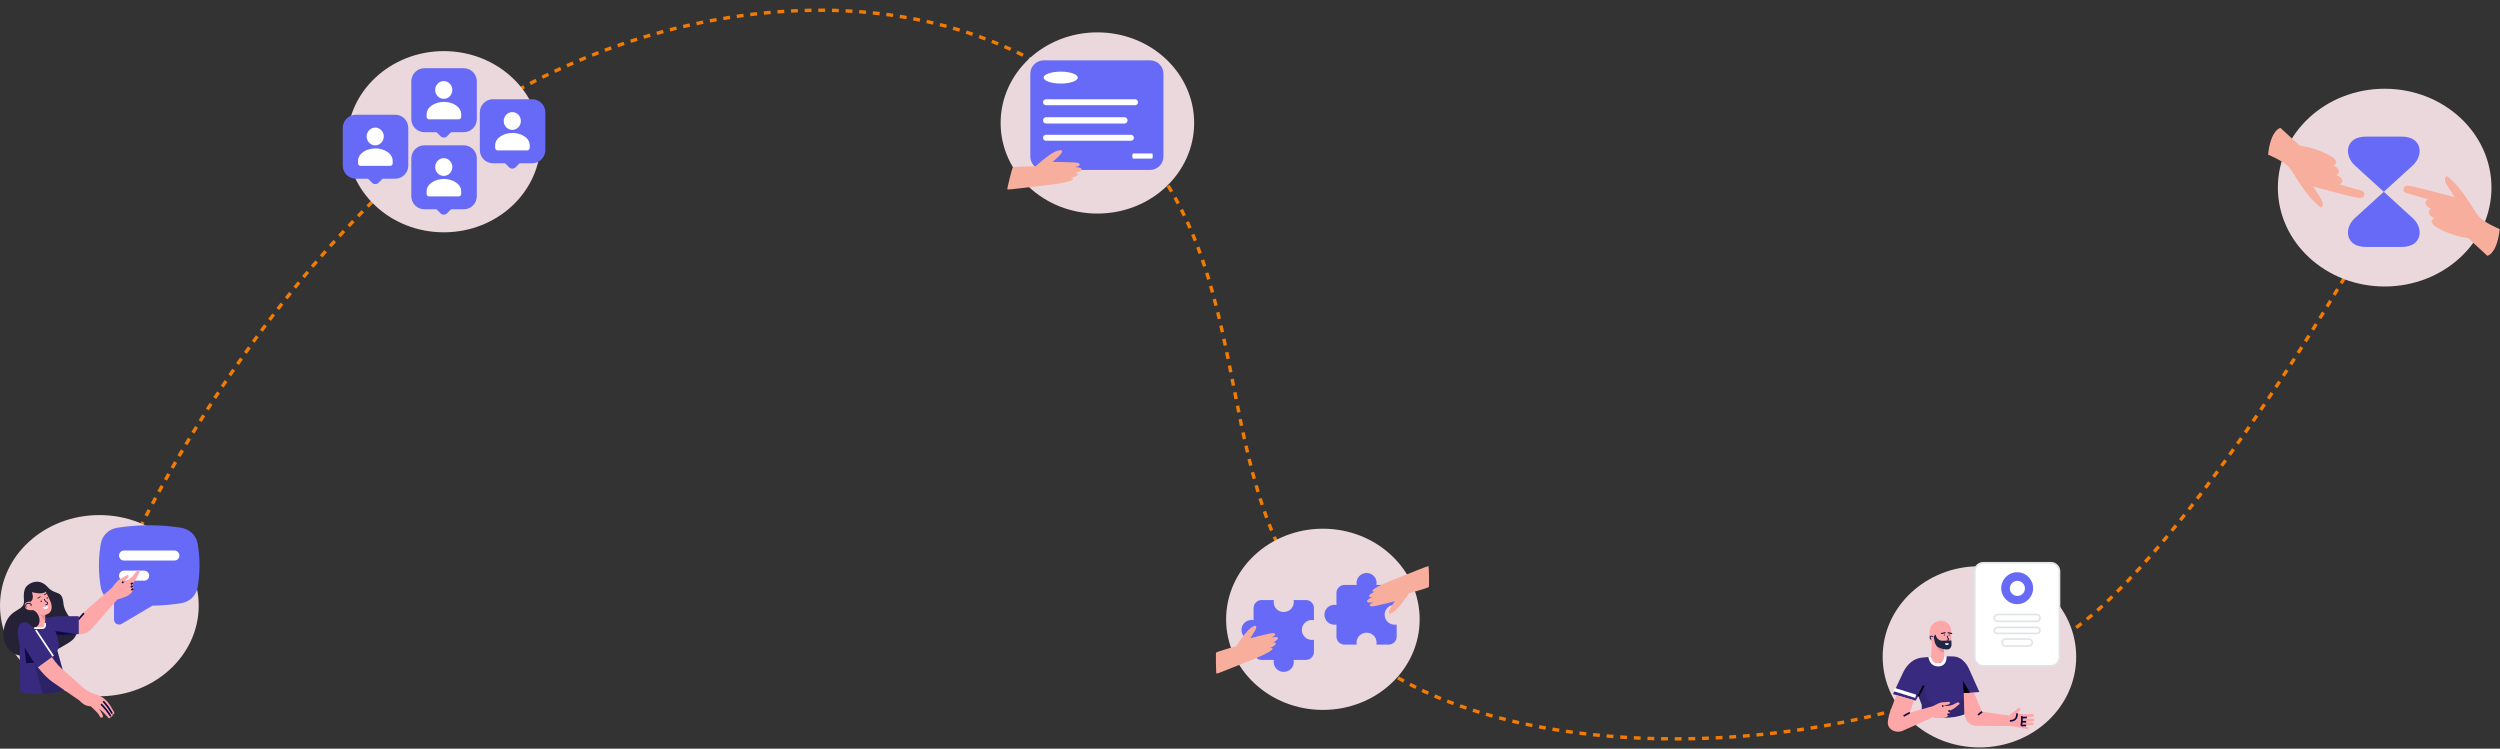
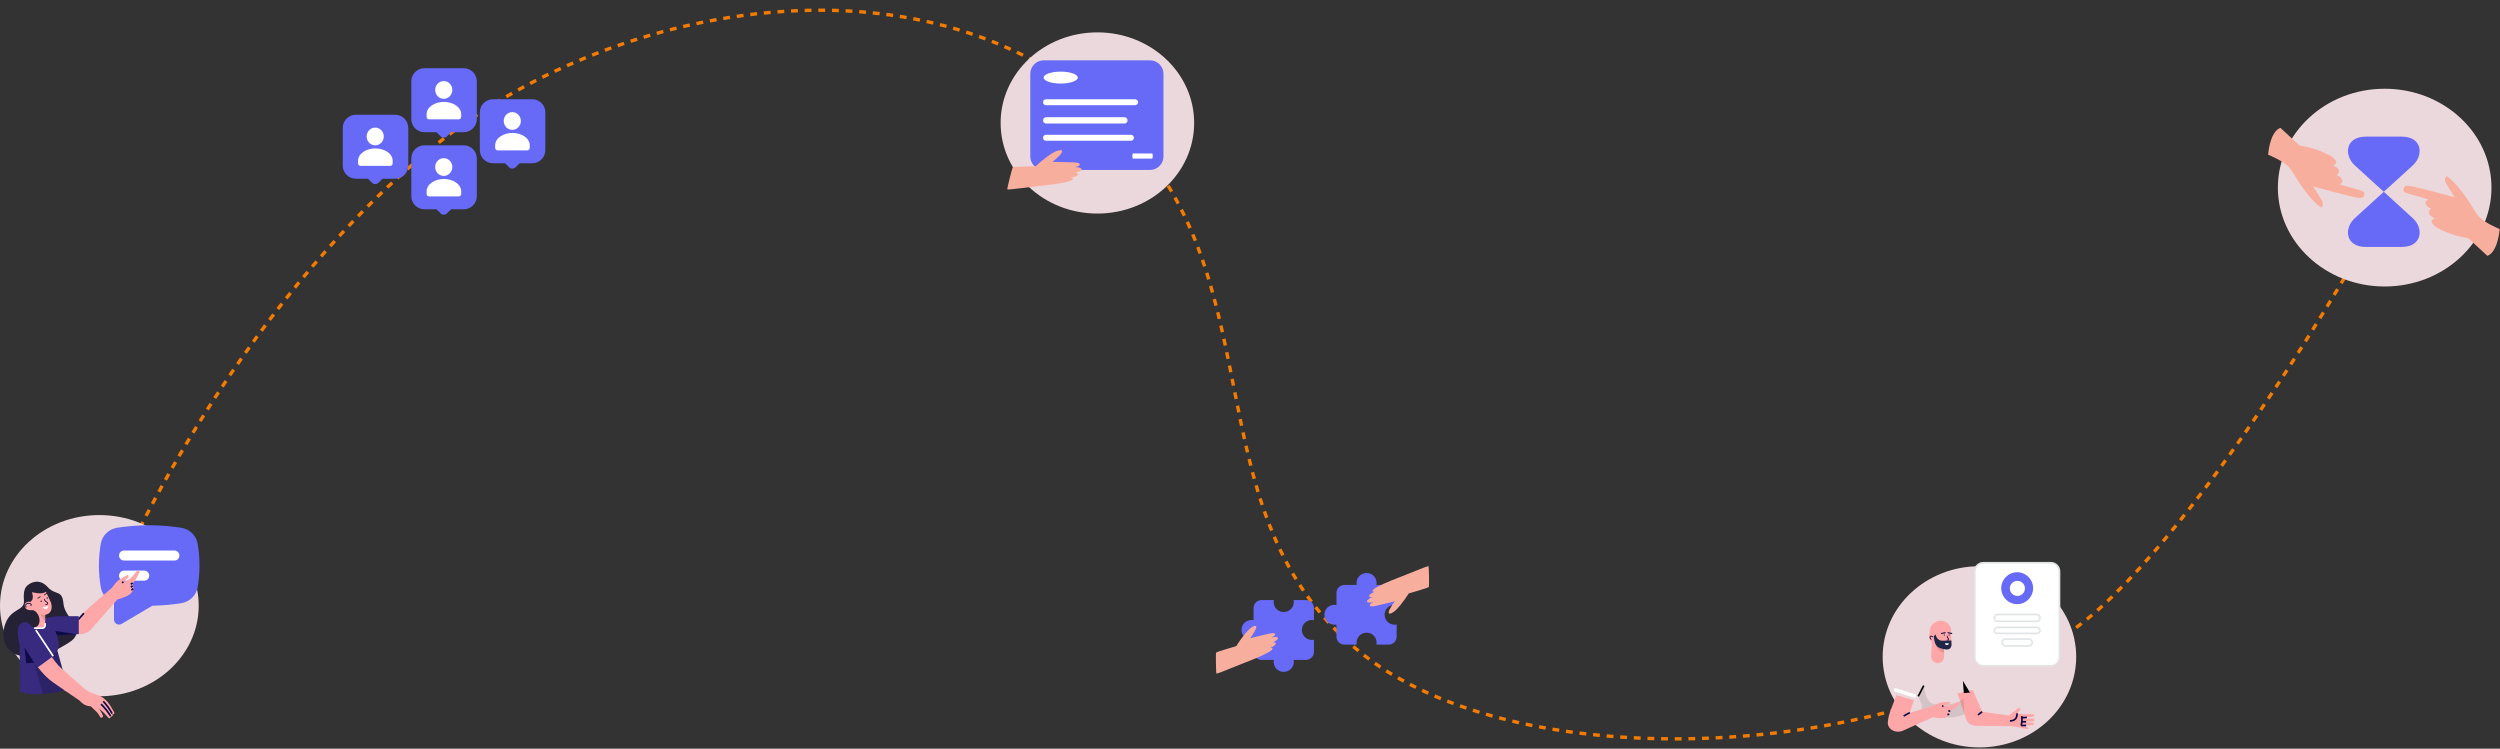
<svg xmlns="http://www.w3.org/2000/svg" width="1466" height="439" viewBox="0 0 1466 439" fill="none">
  <rect x="0" y="0" width="1466" height="439" fill="#333333" stroke="none" />
  <path d="M68.277 338.537C68.277 338.537 133.701 183.731 255.032 85.408C357.295 2.538 538.71 -32.621 648.519 65.25C752.062 157.538 695.343 295.284 794.671 380.038C891.841 462.952 1135.11 444.456 1232.05 356.037C1312.36 282.783 1409.15 103.037 1409.15 103.037" stroke="#F37B01" stroke-width="2" stroke-dasharray="4 4" />
  <ellipse cx="58.259" cy="355.163" rx="58.259" ry="53.126" fill="#EBD8DC" />
  <ellipse cx="1398.37" cy="110.019" rx="62.629" ry="57.982" fill="#EBD8DC" />
-   <ellipse cx="260.256" cy="83.101" rx="56.744" ry="53.126" fill="#EBD8DC" />
  <ellipse cx="643.51" cy="72.106" rx="56.744" ry="53.126" fill="#EBD8DC" />
-   <ellipse cx="775.744" cy="363.163" rx="56.744" ry="53.126" fill="#EBD8DC" />
  <ellipse cx="1160.74" cy="385.163" rx="56.744" ry="53.126" fill="#EBD8DC" />
  <path fill-rule="evenodd" clip-rule="evenodd" d="M1162.33 417.357L1178.21 419.592C1178.93 418.723 1179.8 417.997 1180.81 417.396L1183.55 415.2C1183.88 414.932 1184.37 414.971 1184.65 415.287C1184.94 415.603 1184.93 416.093 1184.63 416.401L1182.79 418.281L1183.62 418.439C1185.61 418.81 1187.64 418.945 1189.66 418.818L1191.97 418.676C1192.38 418.652 1192.74 418.953 1192.79 419.371C1192.84 419.782 1192.55 420.145 1192.13 420.201L1188.37 420.667C1187.66 420.754 1186.96 420.809 1186.25 420.833L1185.89 420.84C1186.69 421.22 1187.57 421.417 1188.45 421.401L1192.16 421.346C1192.61 421.338 1192.98 421.694 1193 422.144C1193.03 422.594 1192.68 422.973 1192.24 422.997L1187.28 423.266L1185.95 423.352C1186.92 423.589 1187.92 423.7 1188.92 423.692L1191.83 423.668C1192.26 423.668 1192.62 424 1192.65 424.435C1192.67 424.83 1192.38 425.177 1191.99 425.225L1191.92 425.232L1188.17 425.359C1187.99 425.367 1187.81 425.367 1187.62 425.375L1185.51 425.406L1186.32 425.691C1187.04 425.943 1187.78 426.157 1188.53 426.323L1189.17 426.465C1189.42 426.52 1189.59 426.773 1189.54 427.033L1189.53 427.057C1189.45 427.334 1189.19 427.515 1188.9 427.492L1188.25 427.428C1187.48 427.349 1186.72 427.223 1185.98 427.033L1183.93 426.52L1178.69 425.762L1159.15 425.651C1157.81 425.667 1156.49 425.319 1155.32 424.648C1154.18 423.984 1153.32 422.926 1152.91 421.678L1147.89 406.543L1156.81 404.6L1162.33 417.357Z" fill="#FEA7A8" />
  <path d="M1162.33 417.355L1159.88 419.22" stroke="#0F0B47" />
  <path d="M1182.8 418.281C1182.87 421.236 1181.48 422.721 1178.61 422.721" stroke="#0F0B47" />
  <path d="M1185.53 419.932C1185.79 421.82 1185.68 423.644 1185.2 425.422" stroke="#0F0B47" />
  <path d="M1185.66 420.818C1186.99 420.834 1187.96 420.786 1188.56 420.668" stroke="#0F0B47" />
  <path d="M1185.66 423.25H1188.14" stroke="#0F0B47" />
  <path d="M1185.2 425.422H1188.13" stroke="#0F0B47" />
-   <path fill-rule="evenodd" clip-rule="evenodd" d="M1134.47 384.913L1127.1 385.608C1124.7 385.838 1122.42 386.778 1120.56 388.326C1118.69 389.89 1117.18 391.841 1116.14 394.045L1110.04 407.031L1123.33 410.902L1124.89 408.082L1126.92 413.303V418.927C1131.29 420.239 1135.68 420.894 1140.08 420.894C1144.48 420.894 1148.41 420.239 1151.87 418.927L1151.56 406.391L1160.71 405.807L1154.59 392.165C1153.73 390.237 1152.46 388.515 1150.88 387.109C1149.33 385.735 1147.34 384.961 1145.27 384.921L1137.86 384.795C1136.73 384.763 1135.6 384.811 1134.47 384.913Z" fill="#372A7F" />
  <path opacity="0.1" fill-rule="evenodd" clip-rule="evenodd" d="M1128.09 402.033C1129.63 411.812 1131.64 413.226 1138.17 413.226C1144.26 413.226 1148.85 412.026 1151.49 409.656L1151.87 418.93C1148.81 420.241 1144.48 420.897 1140.08 420.897C1135.8 420.897 1131.53 420.28 1127.27 419.04L1126.92 418.938V413.313L1124.85 408.321L1128.09 402.033Z" fill="black" />
  <path fill-rule="evenodd" clip-rule="evenodd" d="M1151.57 406.383L1151.04 399.258L1155.2 406.162L1151.57 406.383Z" fill="black" />
  <path d="M1124.85 408.313L1128.09 402.033" stroke="black" />
  <path d="M1110.7 404.346L1123.39 408.311" stroke="white" stroke-width="2" />
-   <path d="M1131.77 385.072C1132.34 388.216 1133.94 389.78 1136.58 389.78C1139.22 389.78 1140.54 388.105 1140.54 384.756" stroke="white" stroke-width="2" />
-   <path fill-rule="evenodd" clip-rule="evenodd" d="M1133.44 414.087L1135.75 412.91C1136.28 412.641 1136.82 412.404 1137.38 412.199C1137.93 411.994 1138.51 411.867 1139.1 411.828L1142.89 411.551C1143.18 411.527 1143.43 411.749 1143.45 412.033C1143.46 412.088 1143.45 412.144 1143.44 412.199C1143.33 412.633 1142.99 412.973 1142.55 413.092L1139.61 413.874L1141.04 413.953C1142.73 414.039 1144.41 413.668 1145.9 412.878L1147.5 412.033C1147.92 411.812 1148.44 411.836 1148.84 412.088C1149.1 412.254 1149.18 412.602 1149.01 412.87C1148.97 412.918 1148.93 412.965 1148.89 412.997L1146.88 414.648C1145.89 415.469 1144.79 416.156 1143.62 416.686C1143.26 417.981 1142.98 418.85 1142.77 419.285C1142.44 419.948 1141.48 420.73 1139.61 421.054C1138.36 421.267 1136.3 421.117 1133.44 420.604L1115.85 428.479C1113.87 429.364 1111.58 429.261 1109.69 428.195L1109.53 428.1C1107.8 427.128 1106.82 425.217 1107.03 423.242C1107.26 421.086 1107.76 418.961 1108.53 416.931L1112.04 407.602L1122.37 410.643L1119.91 417.886L1133.44 414.087Z" fill="#FEA7A8" />
+   <path fill-rule="evenodd" clip-rule="evenodd" d="M1133.44 414.087L1135.75 412.91C1136.28 412.641 1136.82 412.404 1137.38 412.199C1137.93 411.994 1138.51 411.867 1139.1 411.828L1142.89 411.551C1143.18 411.527 1143.43 411.749 1143.45 412.033C1143.46 412.088 1143.45 412.144 1143.44 412.199C1143.33 412.633 1142.99 412.973 1142.55 413.092L1139.61 413.874L1141.04 413.953C1142.73 414.039 1144.41 413.668 1145.9 412.878L1147.5 412.033C1147.92 411.812 1148.44 411.836 1148.84 412.088C1149.1 412.254 1149.18 412.602 1149.01 412.87C1148.97 412.918 1148.93 412.965 1148.89 412.997C1145.89 415.469 1144.79 416.156 1143.62 416.686C1143.26 417.981 1142.98 418.85 1142.77 419.285C1142.44 419.948 1141.48 420.73 1139.61 421.054C1138.36 421.267 1136.3 421.117 1133.44 420.604L1115.85 428.479C1113.87 429.364 1111.58 429.261 1109.69 428.195L1109.53 428.1C1107.8 427.128 1106.82 425.217 1107.03 423.242C1107.26 421.086 1107.76 418.961 1108.53 416.931L1112.04 407.602L1122.37 410.643L1119.91 417.886L1133.44 414.087Z" fill="#FEA7A8" />
  <path d="M1116.28 419.867L1119.91 417.885" stroke="#0F0B47" />
  <path d="M1143.63 416.811L1142.51 417.063" stroke="#0F0B47" />
  <path d="M1143.07 418.787L1141.96 419.064" stroke="#0F0B47" />
  <path d="M1139.61 413.873L1138.87 414.189" stroke="#0F0B47" />
  <path fill-rule="evenodd" clip-rule="evenodd" d="M1131.57 373.065C1131.12 368.957 1132.27 366.2 1135.02 364.794C1139.14 362.685 1143.54 364.984 1144.13 369.257C1144.51 372.109 1142.65 373.973 1138.53 374.858L1131.57 373.065Z" fill="#FEA7A8" />
  <path fill-rule="evenodd" clip-rule="evenodd" d="M1144.04 369.732L1144.36 378.034C1144.4 379.077 1143.74 380.009 1142.74 380.317L1142.17 380.491C1141.45 380.712 1140.67 380.688 1139.96 380.42L1140.07 384.922C1140.11 387.047 1138.43 388.817 1136.31 388.864C1136.27 388.864 1136.24 388.864 1136.21 388.864C1134.13 388.864 1132.44 387.174 1132.44 385.088C1132.44 385.033 1132.44 384.978 1132.44 384.922L1132.82 376.375C1131.51 375.159 1130.95 374.077 1131.12 373.137C1131.39 371.723 1133.12 371.991 1133.91 373.137L1137.86 369.037C1138.84 368.026 1140.18 367.457 1141.59 367.457H1141.66C1142.95 367.457 1143.99 368.46 1144.04 369.732Z" fill="#FEA7A8" />
  <path d="M1140.17 372.717C1140.36 372.717 1140.52 372.561 1140.52 372.369C1140.52 372.177 1140.36 372.021 1140.17 372.021C1139.98 372.021 1139.82 372.177 1139.82 372.369C1139.82 372.561 1139.98 372.717 1140.17 372.717Z" fill="#0F0B47" />
  <path fill-rule="evenodd" clip-rule="evenodd" d="M1140.55 370.724L1138.44 371.135C1138.27 371.166 1138.15 371.34 1138.19 371.514C1138.19 371.514 1138.19 371.514 1138.19 371.522C1138.23 371.704 1138.4 371.814 1138.57 371.783L1140.68 371.372C1140.86 371.34 1140.98 371.166 1140.94 370.993C1140.94 370.993 1140.94 370.993 1140.94 370.985C1140.9 370.803 1140.73 370.693 1140.55 370.724Z" fill="#0F0B47" />
  <path d="M1142.98 372.717C1143.17 372.717 1143.32 372.561 1143.32 372.369C1143.32 372.177 1143.17 372.021 1142.98 372.021C1142.78 372.021 1142.63 372.177 1142.63 372.369C1142.63 372.561 1142.78 372.717 1142.98 372.717Z" fill="#0F0B47" />
  <path fill-rule="evenodd" clip-rule="evenodd" d="M1142.43 370.724L1144.54 371.135C1144.72 371.166 1144.84 371.34 1144.8 371.514C1144.8 371.514 1144.8 371.514 1144.8 371.522C1144.76 371.704 1144.58 371.814 1144.41 371.783L1142.3 371.372C1142.13 371.34 1142.01 371.166 1142.05 370.993C1142.05 370.993 1142.05 370.993 1142.05 370.985C1142.08 370.803 1142.25 370.693 1142.43 370.724Z" fill="#0F0B47" />
  <path fill-rule="evenodd" clip-rule="evenodd" d="M1134.96 376.738L1141.58 377.275C1142.17 378.468 1142.57 379.479 1142.79 380.301L1142.75 380.317L1142.17 380.49C1141.49 380.696 1140.76 380.688 1140.09 380.467L1139.97 380.419L1140.02 382.797C1137.1 381.944 1135.42 379.977 1134.97 376.896L1134.96 376.738Z" fill="#E19495" />
  <path fill-rule="evenodd" clip-rule="evenodd" d="M1134.97 372.047L1135.4 373.2C1135.97 374.756 1137.47 375.767 1139.13 375.72L1144.27 375.562L1144.36 378.034C1144.4 379.077 1143.74 380.365 1142.74 380.665L1142.65 380.689C1141.66 380.997 1140.78 380.87 1139.58 380.554L1139.4 380.523V380.546L1137.7 380.057C1136.82 379.804 1136.05 379.275 1135.5 378.548C1134.94 377.813 1134.57 376.96 1134.41 376.052L1133.91 373.137L1134.97 372.047Z" fill="#202746" />
  <path d="M1133.39 373.611C1132.89 372.987 1132.43 372.829 1132.01 373.137C1131.59 373.445 1131.73 374.077 1132.45 375.041" stroke="#0F0B47" stroke-width="0.5" />
  <path fill-rule="evenodd" clip-rule="evenodd" d="M1140.54 377.219H1142.79C1142.72 377.922 1142.34 378.269 1141.66 378.269C1140.99 378.277 1140.61 377.922 1140.54 377.219Z" fill="white" />
  <path d="M1141.78 372.834L1142.03 373.679C1142.11 373.956 1142.27 374.208 1142.48 374.406L1142.55 374.469C1142.71 374.611 1142.76 374.84 1142.7 375.038C1142.64 375.235 1142.45 375.37 1142.25 375.37H1141.6" stroke="#0F0B47" stroke-width="0.5" />
  <path d="M1202.62 330.004H1163.06C1160.26 330.004 1158 332.267 1158 335.059V385.381C1158 388.173 1160.26 390.436 1163.06 390.436H1202.62C1205.41 390.436 1207.67 388.173 1207.67 385.381V335.059C1207.67 332.267 1205.41 330.004 1202.62 330.004Z" fill="white" stroke="#E1E4E5" stroke-linecap="round" stroke-linejoin="round" />
  <mask id="mask0_2891_77" style="mask-type:alpha" maskUnits="userSpaceOnUse" x="1157" y="329" width="52" height="62">
    <path d="M1158 330H1207.67V390.432H1158V330Z" fill="white" stroke="white" stroke-linecap="round" stroke-linejoin="round" />
  </mask>
  <g mask="url(#mask0_2891_77)">
    <path d="M1194.49 367.914H1171.24C1170.26 367.914 1169.47 368.706 1169.47 369.683C1169.47 370.661 1170.26 371.453 1171.24 371.453H1194.49C1195.47 371.453 1196.26 370.661 1196.26 369.683C1196.26 368.706 1195.47 367.914 1194.49 367.914Z" fill="white" stroke="#E1E4E5" stroke-linecap="round" stroke-linejoin="round" />
    <path d="M1194.24 360.33H1171.49C1170.37 360.33 1169.47 361.235 1169.47 362.352C1169.47 363.469 1170.37 364.374 1171.49 364.374H1194.24C1195.36 364.374 1196.26 363.469 1196.26 362.352C1196.26 361.235 1195.36 360.33 1194.24 360.33Z" fill="white" stroke="#E1E4E5" stroke-linecap="round" stroke-linejoin="round" />
    <path d="M1189.69 374.738H1176.04C1174.92 374.738 1174.02 375.644 1174.02 376.76C1174.02 377.877 1174.92 378.783 1176.04 378.783H1189.69C1190.81 378.783 1191.71 377.877 1191.71 376.76C1191.71 375.644 1190.81 374.738 1189.69 374.738Z" fill="white" stroke="#E1E4E5" stroke-linecap="round" stroke-linejoin="round" />
    <path fill-rule="evenodd" clip-rule="evenodd" d="M1182.87 335.559C1188.03 335.559 1192.22 339.746 1192.22 344.911C1192.22 350.076 1188.03 354.263 1182.87 354.263C1177.7 354.263 1173.52 350.076 1173.52 344.911C1173.52 339.746 1177.7 335.559 1182.87 335.559ZM1182.99 340.614C1180.55 340.614 1178.57 342.594 1178.57 345.037C1178.57 347.48 1180.55 349.461 1182.99 349.461C1185.44 349.461 1187.42 347.48 1187.42 345.037C1187.42 342.594 1185.44 340.614 1182.99 340.614Z" fill="#666AF6" />
  </g>
  <path fill-rule="evenodd" clip-rule="evenodd" d="M818.998 347.669V354.787H819C817.96 354.578 816.883 354.648 815.879 354.988C814.96 355.299 814.135 355.833 813.478 356.542C812.821 357.25 812.353 358.11 812.118 359.044C811.895 359.906 811.874 360.808 812.057 361.679C812.24 362.551 812.621 363.37 813.171 364.073C813.721 364.777 814.427 365.346 815.233 365.738C816.039 366.13 816.925 366.335 817.823 366.335C818.218 366.335 818.612 366.296 819 366.218V373.336C819 373.948 818.878 374.555 818.642 375.121C818.405 375.687 818.059 376.202 817.621 376.635C817.184 377.068 816.666 377.412 816.095 377.646C815.524 377.881 814.912 378.002 814.294 378.001H807.115V378.004C807.325 376.973 807.255 375.905 806.912 374.909C806.598 373.999 806.059 373.181 805.344 372.529C804.63 371.878 803.762 371.414 802.82 371.181C801.951 370.96 801.041 370.94 800.162 371.121C799.283 371.302 798.457 371.679 797.748 372.225C797.038 372.771 796.464 373.47 796.068 374.269C795.673 375.068 795.467 375.947 795.466 376.837C795.466 377.229 795.506 377.619 795.584 378.004L788.407 378.001C785.808 378.002 783.701 375.914 783.7 373.338V366.22C783.313 366.298 782.919 366.337 782.523 366.338C781.625 366.337 780.74 366.132 779.933 365.74C779.127 365.348 778.422 364.779 777.872 364.075C777.321 363.372 776.94 362.553 776.758 361.681C776.575 360.81 776.596 359.908 776.818 359.046C777.054 358.112 777.521 357.252 778.178 356.544C778.835 355.835 779.661 355.301 780.579 354.99C781.583 354.65 782.66 354.581 783.7 354.789H783.698V347.671C783.698 347.059 783.82 346.452 784.056 345.886C784.293 345.32 784.64 344.805 785.077 344.372C785.514 343.939 786.032 343.595 786.604 343.36C787.175 343.126 787.787 343.005 788.405 343.005H795.584C795.506 342.621 795.466 342.23 795.466 341.838C795.466 340.948 795.673 340.07 796.068 339.271C796.463 338.471 797.038 337.772 797.747 337.226C798.457 336.681 799.283 336.303 800.162 336.122C801.041 335.941 801.951 335.962 802.82 336.182C803.762 336.417 804.629 336.881 805.343 337.532C806.058 338.183 806.597 339.001 806.912 339.911C807.255 340.906 807.325 341.974 807.115 343.005H814.294C815.542 343.005 816.739 343.497 817.622 344.372C818.504 345.247 819 346.434 819 347.671M739.807 351.865H747.009V351.862C746.798 352.897 746.868 353.968 747.212 354.967C747.527 355.88 748.068 356.701 748.785 357.355C749.501 358.008 750.372 358.473 751.316 358.708C752.189 358.929 753.101 358.95 753.983 358.768C754.865 358.586 755.694 358.207 756.405 357.66C757.117 357.112 757.693 356.411 758.09 355.609C758.487 354.807 758.694 353.926 758.695 353.033C758.694 352.64 758.654 352.248 758.576 351.862H765.777C766.398 351.862 767.011 351.983 767.584 352.219C768.157 352.454 768.678 352.799 769.116 353.234C769.554 353.668 769.902 354.184 770.139 354.752C770.377 355.32 770.499 355.929 770.499 356.544V363.684H770.501C769.458 363.475 768.377 363.545 767.37 363.886C766.448 364.198 765.621 364.734 764.962 365.445C764.303 366.155 763.833 367.018 763.597 367.955C763.374 368.82 763.353 369.724 763.536 370.599C763.719 371.473 764.102 372.295 764.654 373C765.206 373.706 765.913 374.278 766.722 374.671C767.531 375.064 768.419 375.269 769.32 375.27C769.717 375.27 770.112 375.23 770.501 375.153L770.499 382.291C770.499 384.875 768.387 386.971 765.78 386.972H758.578C758.656 387.357 758.696 387.75 758.697 388.143C758.696 389.036 758.489 389.917 758.092 390.719C757.695 391.521 757.119 392.222 756.408 392.769C755.696 393.317 754.867 393.696 753.985 393.877C753.103 394.059 752.191 394.039 751.318 393.818C750.374 393.583 749.504 393.118 748.787 392.464C748.07 391.811 747.53 390.99 747.215 390.077C746.871 389.078 746.8 388.006 747.011 386.972V386.974H739.81C739.19 386.974 738.576 386.853 738.003 386.618C737.43 386.383 736.909 386.038 736.471 385.603C736.033 385.169 735.685 384.653 735.448 384.085C735.21 383.517 735.088 382.908 735.088 382.293V375.153C734.7 375.23 734.304 375.27 733.907 375.27C733.007 375.269 732.118 375.064 731.309 374.671C730.5 374.278 729.793 373.706 729.241 373.001C728.689 372.295 728.307 371.473 728.123 370.599C727.94 369.725 727.961 368.82 728.184 367.955C728.422 367.019 728.891 366.156 729.55 365.445C730.209 364.735 731.036 364.199 731.957 363.886C732.965 363.545 734.045 363.475 735.088 363.684V356.544C735.088 355.929 735.21 355.32 735.448 354.752C735.685 354.184 736.033 353.668 736.471 353.233C736.909 352.799 737.43 352.454 738.003 352.219C738.576 351.983 739.19 351.862 739.81 351.862" fill="#666AF6" />
  <path d="M713.318 394.982C713.052 394.605 712.864 383.146 713.126 382.688C713.389 382.232 724.924 378.9 724.924 378.9C724.924 378.9 728.83 372.572 732.511 369.029C733.962 367.63 736.084 366.455 736.604 367.241C736.927 367.728 736.415 368.975 735.69 370.287C735.689 370.291 735.687 370.295 735.684 370.299C734.675 372.124 733.262 374.068 733.129 374.25C733.125 374.254 733.121 374.259 733.118 374.263C733.118 374.263 742.687 371.846 744.129 371.586C745.571 371.324 747.453 370.906 747.753 371.875C748.028 372.765 745.591 373.807 745.446 373.868C745.603 373.825 748.914 372.916 749.405 374.156C749.77 375.078 746.346 376.824 746.244 376.874C746.33 376.851 747.962 376.423 748.134 377.195C748.418 378.464 744.865 379.926 744.72 379.986C744.801 379.966 746.121 379.657 746.216 380.367C746.45 382.125 734.231 386.999 730.497 388.37C726.759 389.74 713.586 395.358 713.318 394.982ZM837.682 332.018C837.948 332.392 838.136 343.779 837.874 344.234C837.611 344.688 826.078 347.999 826.078 347.999C826.078 347.999 822.173 354.287 818.492 357.808C817.041 359.198 814.92 360.365 814.4 359.584C814.077 359.101 814.589 357.862 815.313 356.558C815.315 356.554 815.317 356.55 815.32 356.546C816.329 354.732 817.742 352.801 817.875 352.619C817.883 352.61 817.885 352.606 817.885 352.606C817.885 352.606 808.318 355.008 806.876 355.267C805.434 355.527 803.552 355.942 803.253 354.98C802.978 354.096 805.414 353.06 805.559 352.999C805.403 353.042 802.092 353.946 801.601 352.713C801.236 351.797 804.66 350.062 804.761 350.013C804.676 350.035 803.044 350.46 802.872 349.693C802.588 348.432 806.14 346.979 806.285 346.919C806.205 346.939 804.885 347.247 804.79 346.541C804.556 344.794 816.773 339.95 820.506 338.588C824.243 337.226 837.415 331.644 837.682 332.018Z" fill="#F8AE9D" />
  <path d="M1408.32 80.111H1387.39C1375.25 80.111 1374.32 91.046 1380.87 96.998L1414.84 127.924C1421.4 133.876 1420.46 144.811 1408.32 144.811H1387.39C1375.25 144.811 1374.32 133.876 1380.87 127.924L1414.84 96.998C1421.4 91.046 1420.46 80.111 1408.32 80.111Z" fill="#666AF6" />
  <path d="M1330 90.69C1330 90.69 1339.44 94.414 1342.69 98.581C1345.9 102.705 1352 114.934 1360.8 121.549C1360.88 121.611 1360.99 121.643 1361.09 121.639C1361.19 121.635 1361.29 121.595 1361.37 121.527C1361.92 121.02 1362.9 119.581 1360.94 116.498C1358.38 112.488 1356.5 109.367 1356.5 109.367C1356.5 109.367 1376.35 114.777 1381.84 115.844C1382.92 116.055 1383.82 116.104 1384.57 116.039C1386.91 115.838 1387.2 112.523 1384.94 111.875L1371.73 108.075C1371.73 108.075 1373.26 107.733 1373.54 106.367C1373.8 105.073 1372.13 103.144 1370.02 102.667C1370.02 102.667 1371.71 102.14 1371.54 100.33C1371.38 98.521 1369.15 97.302 1367.95 96.933C1367.95 96.933 1369.66 96.777 1369.92 95.439C1370.18 94.101 1368.06 92.17 1367.23 91.798C1366.41 91.426 1360.14 87.143 1348.45 85.322L1337.26 75C1337.26 75 1331.57 75.932 1330 90.69ZM1465.84 134.31C1465.84 134.31 1456.4 130.586 1453.15 126.419C1449.94 122.296 1443.84 110.066 1435.04 103.451C1434.95 103.389 1434.85 103.357 1434.75 103.361C1434.65 103.365 1434.55 103.405 1434.47 103.473C1433.92 103.98 1432.94 105.419 1434.9 108.502C1437.46 112.512 1439.33 115.633 1439.33 115.633C1439.33 115.633 1419.49 110.223 1414 109.156C1412.92 108.945 1412.02 108.896 1411.27 108.961C1408.93 109.163 1408.64 112.477 1410.9 113.126L1424.11 116.925C1424.11 116.925 1422.58 117.267 1422.3 118.633C1422.04 119.927 1423.71 121.856 1425.81 122.333C1425.81 122.333 1424.13 122.86 1424.29 124.67C1424.46 126.479 1426.69 127.698 1427.89 128.068C1427.89 128.068 1426.17 128.223 1425.92 129.561C1425.66 130.899 1427.78 132.83 1428.6 133.202C1429.43 133.574 1435.7 137.857 1447.39 139.679L1458.57 150C1458.57 150 1464.26 149.068 1465.84 134.31Z" fill="#F8AE9D" />
  <path d="M604.164 43.279C604.164 38.918 607.699 35.383 612.061 35.383H674.355C678.716 35.383 682.252 38.918 682.252 43.279V91.755C682.252 96.116 678.716 99.652 674.355 99.652H612.061C607.699 99.652 604.164 96.116 604.164 91.755V43.279Z" fill="#666AF6" />
  <path d="M622 49C627.523 49 632 47.433 632 45.5C632 43.567 627.523 42 622 42C616.477 42 612 43.567 612 45.5C612 47.433 616.477 49 622 49Z" fill="white" />
  <path d="M663.172 79.033H613.38C612.411 79.033 611.625 79.819 611.625 80.788C611.625 81.757 612.411 82.543 613.38 82.543H663.172C664.141 82.543 664.926 81.757 664.926 80.788C664.926 79.819 664.141 79.033 663.172 79.033Z" fill="white" />
  <path d="M675.605 90H664.395C664.177 90 664 90.672 664 91.5C664 92.328 664.177 93 664.395 93H675.605C675.823 93 676 92.328 676 91.5C676 90.672 675.823 90 675.605 90Z" fill="white" />
  <path d="M659.333 68.725H613.489C612.46 68.725 611.625 69.559 611.625 70.589V70.589C611.625 71.619 612.46 72.454 613.489 72.454H659.333C660.363 72.454 661.198 71.619 661.198 70.589V70.589C661.198 69.559 660.363 68.725 659.333 68.725Z" fill="white" />
  <path d="M665.584 58.195H613.38C612.411 58.195 611.625 58.981 611.625 59.95C611.625 60.919 612.411 61.705 613.38 61.705H665.584C666.554 61.705 667.339 60.919 667.339 59.95C667.339 58.981 666.554 58.195 665.584 58.195Z" fill="white" />
  <path d="M590.671 111.045C590.498 110.576 593.514 98.534 593.916 98.129C594.32 97.725 607.33 97.474 607.33 97.474C607.33 97.474 613.192 91.949 618.039 89.275C619.951 88.218 622.501 87.585 622.826 88.553C623.027 89.153 622.141 90.314 621.015 91.483C621.012 91.487 621.008 91.49 621.005 91.494C619.437 93.121 617.412 94.757 617.222 94.911C617.211 94.919 617.207 94.922 617.207 94.922C617.207 94.922 627.902 95.077 629.485 95.21C631.068 95.34 633.155 95.431 633.197 96.528C633.236 97.536 630.393 97.943 630.224 97.967C630.4 97.965 634.121 97.943 634.288 99.378C634.411 100.446 630.337 101.311 630.217 101.335C630.313 101.336 632.141 101.346 632.105 102.201C632.046 103.608 627.917 104.142 627.749 104.164C627.838 104.166 629.307 104.212 629.207 104.982C628.96 106.887 614.802 108.559 610.509 108.947C606.211 109.332 590.846 111.514 590.671 111.045Z" fill="#F8AE9D" />
  <path d="M231.729 67.279H208.688C204.442 67.279 201 70.721 201 74.967V97.111C201 101.356 204.442 104.798 208.688 104.798H231.729C235.975 104.798 239.417 101.356 239.417 97.111V74.967C239.417 70.721 235.975 67.279 231.729 67.279Z" fill="#666AF6" />
  <path d="M223.899 101.423L221.961 99.485C220.91 98.434 219.207 98.434 218.156 99.485L216.218 101.423C215.167 102.473 215.167 104.177 216.218 105.228L218.156 107.166C219.207 108.217 220.91 108.217 221.961 107.166L223.899 105.228C224.95 104.177 224.95 102.473 223.899 101.423Z" fill="#666AF6" />
  <path fill-rule="evenodd" clip-rule="evenodd" d="M230.262 94.34V95.8C230.262 96.606 229.613 97.26 228.813 97.26H211.426C210.626 97.26 209.977 96.606 209.977 95.8V94.317C209.977 89.898 214.987 87.028 220.119 87.028C225.252 87.028 230.262 89.9 230.262 94.317M223.584 76.345C225.547 78.378 225.547 81.674 223.584 83.707C221.621 85.741 218.438 85.741 216.475 83.707C214.512 81.674 214.512 78.378 216.475 76.345C218.438 74.312 221.621 74.312 223.584 76.345Z" fill="white" />
  <path d="M271.92 40H248.879C244.633 40 241.191 43.442 241.191 47.688V69.831C241.191 74.077 244.633 77.519 248.879 77.519H271.92C276.166 77.519 279.608 74.077 279.608 69.831V47.688C279.608 43.442 276.166 40 271.92 40Z" fill="#666AF6" />
  <path d="M264.083 74.147L262.145 72.209C261.094 71.159 259.39 71.159 258.34 72.209L256.402 74.147C255.351 75.198 255.351 76.902 256.402 77.953L258.34 79.89C259.39 80.941 261.094 80.941 262.145 79.89L264.083 77.953C265.134 76.902 265.134 75.198 264.083 74.147Z" fill="#666AF6" />
  <path fill-rule="evenodd" clip-rule="evenodd" d="M270.449 67.06V68.521C270.449 69.326 269.8 69.981 269.001 69.981H251.613C250.813 69.981 250.164 69.326 250.164 68.521V67.037C250.164 62.619 255.174 59.748 260.307 59.748C265.439 59.748 270.449 62.62 270.449 67.037M263.771 49.066C265.734 51.099 265.734 54.395 263.771 56.428C261.808 58.461 258.626 58.461 256.663 56.428C254.7 54.395 254.7 51.099 256.663 49.066C258.626 47.033 261.808 47.033 263.771 49.066Z" fill="white" />
  <path d="M271.92 85.209H248.879C244.633 85.209 241.191 88.651 241.191 92.897V115.04C241.191 119.286 244.633 122.728 248.879 122.728H271.92C276.166 122.728 279.608 119.286 279.608 115.04V92.897C279.608 88.651 276.166 85.209 271.92 85.209Z" fill="#666AF6" />
  <path d="M264.083 119.354L262.145 117.416C261.094 116.366 259.39 116.366 258.34 117.416L256.402 119.354C255.351 120.405 255.351 122.109 256.402 123.16L258.34 125.097C259.39 126.148 261.094 126.148 262.145 125.097L264.083 123.16C265.134 122.109 265.134 120.405 264.083 119.354Z" fill="#666AF6" />
  <path fill-rule="evenodd" clip-rule="evenodd" d="M270.449 112.266V113.726C270.449 114.532 269.8 115.186 269.001 115.186H251.613C250.813 115.186 250.164 114.532 250.164 113.726V112.242C250.164 107.824 255.174 104.953 260.307 104.953C265.439 104.953 270.449 107.825 270.449 112.242M263.771 94.271C265.734 96.304 265.734 99.6 263.771 101.633C261.808 103.666 258.626 103.666 256.663 101.633C254.7 99.6 254.7 96.304 256.663 94.271C258.626 92.238 261.808 92.238 263.771 94.271Z" fill="white" />
  <path d="M312.104 58.203H289.063C284.817 58.203 281.375 61.645 281.375 65.891V88.034C281.375 92.28 284.817 95.722 289.063 95.722H312.104C316.35 95.722 319.792 92.28 319.792 88.034V65.891C319.792 61.645 316.35 58.203 312.104 58.203Z" fill="#666AF6" />
  <path d="M304.274 92.35L302.336 90.412C301.285 89.362 299.582 89.362 298.531 90.412L296.593 92.35C295.542 93.401 295.542 95.105 296.593 96.156L298.531 98.094C299.582 99.144 301.285 99.144 302.336 98.094L304.274 96.156C305.325 95.105 305.325 93.401 304.274 92.35Z" fill="#666AF6" />
  <path fill-rule="evenodd" clip-rule="evenodd" d="M310.641 85.262V86.722C310.641 87.528 309.992 88.182 309.192 88.182H291.805C291.005 88.182 290.355 87.528 290.355 86.722V85.238C290.355 80.82 295.366 77.949 300.498 77.949C305.63 77.949 310.641 80.821 310.641 85.238M303.963 67.267C305.926 69.3 305.926 72.596 303.963 74.629C302 76.662 298.817 76.662 296.854 74.629C294.891 72.596 294.891 69.3 296.854 67.267C298.817 65.234 302 65.234 303.963 67.267Z" fill="white" />
  <path d="M113.328 334.73V320.944L108.365 312.894L75.5 311.57L62.156 315.871L61.273 332.635L62.156 347.413L68.442 351.383L70.537 362.08L86.529 352.596L102.63 351.383L113.328 345.648V334.73Z" fill="#666AF6" />
  <path fill-rule="evenodd" clip-rule="evenodd" d="M72.749 349.008V358.134L87.683 349.31L89.243 349.284C95.45 349.183 101.035 348.558 105.212 347.923C107.847 347.521 109.679 345.682 110.076 343.372C110.628 340.168 111.099 336.109 111.099 331.599C111.099 327.089 110.628 323.03 110.076 319.826C109.679 317.517 107.847 315.677 105.212 315.276C100.644 314.581 94.397 313.9 87.499 313.9C80.601 313.9 74.354 314.581 69.787 315.276C67.151 315.677 65.32 317.517 64.922 319.826C64.37 323.03 63.9 327.089 63.9 331.599C63.9 336.109 64.37 340.168 64.922 343.372C65.267 345.378 66.668 346.986 68.711 347.665L72.749 349.008ZM59.108 318.825C59.964 313.855 63.914 310.202 68.899 309.444C73.676 308.717 80.229 308 87.499 308C94.769 308 101.322 308.717 106.099 309.444C111.085 310.202 115.035 313.855 115.891 318.825C116.487 322.289 116.998 326.689 116.998 331.599C116.998 336.51 116.487 340.91 115.891 344.374C115.035 349.343 111.085 352.997 106.099 353.755C101.729 354.42 95.872 355.077 89.34 355.184L71.3 365.843C69.334 367.005 66.85 365.588 66.85 363.304V353.263C62.857 351.936 59.842 348.64 59.108 344.374C58.511 340.91 58 336.51 58 331.599C58 326.689 58.511 322.288 59.108 318.825Z" fill="#666AF6" />
  <path fill-rule="evenodd" clip-rule="evenodd" d="M72.751 322.816C71.121 322.816 69.801 324.137 69.801 325.766C69.801 327.395 71.121 328.716 72.751 328.716H102.25C103.879 328.716 105.2 327.395 105.2 325.766C105.2 324.137 103.879 322.816 102.25 322.816H72.751ZM72.751 334.616C71.121 334.616 69.801 335.937 69.801 337.566C69.801 339.195 71.121 340.516 72.751 340.516H84.55C86.18 340.516 87.5 339.195 87.5 337.566C87.5 335.937 86.18 334.616 84.55 334.616H72.751Z" fill="white" />
  <path fill-rule="evenodd" clip-rule="evenodd" d="M3.096 365.814C6.557 356.348 14.613 358.491 14.049 352.042C13.485 345.592 15.163 343.943 16.77 342.759C18.377 341.568 23.29 339.08 27.977 344.267C32.664 349.455 36.505 345.444 37.231 354.121C37.957 362.797 52.075 369.754 40.008 377.091C27.941 384.428 26.44 384.055 15.48 384.689C4.52 385.331 -0.365 375.28 3.096 365.814Z" fill="#252235" />
  <path fill-rule="evenodd" clip-rule="evenodd" d="M65.495 344.817L67.425 342.387C67.866 341.832 68.341 341.302 68.839 340.8C69.338 340.298 69.902 339.865 70.526 339.515L74.511 337.246C74.817 337.069 75.193 337.17 75.361 337.453C75.397 337.506 75.416 337.567 75.426 337.633C75.522 338.141 75.322 338.67 74.909 339.02L72.096 341.371L73.689 340.705C75.57 339.912 77.215 338.648 78.444 337.049L79.766 335.334C80.111 334.886 80.681 334.643 81.245 334.694C81.611 334.73 81.87 335.048 81.815 335.418C81.804 335.483 81.785 335.553 81.749 335.611L80.391 338.37C79.718 339.742 78.867 341.028 77.859 342.188C78.118 343.716 78.242 344.765 78.227 345.327C78.205 346.184 77.547 347.498 75.674 348.812C74.423 349.686 72.115 350.604 68.742 351.571L53.55 368.924C51.836 370.877 49.294 371.968 46.71 371.85L46.483 371.838C44.118 371.735 46.492 364.623 45.74 362.465L52.686 355.823L65.495 344.817Z" fill="#FEA7A8" />
  <path d="M45.91 363.321L49.2 359.565" stroke="#0F0B47" />
  <path d="M77.798 343.488L76.71 344.349" stroke="#0F0B47" />
  <path d="M77.798 341.796L76.71 342.658" stroke="#0F0B47" />
  <path d="M78.116 345.184L77.059 346.062" stroke="#0F0B47" />
  <path d="M72.295 341.116L71.661 341.844" stroke="#0F0B47" />
  <path d="M39.963 404.272L33.246 380.09L18.804 386.135C18.804 386.135 16.388 400.199 21.154 405.615C22.009 406.587 23.174 406.871 25.042 406.871C30.79 406.871 39.963 404.272 39.963 404.272Z" fill="#2C2266" />
  <path fill-rule="evenodd" clip-rule="evenodd" d="M46.184 361.346H35.386C33.913 361.346 32.432 361.466 30.98 361.705L25.927 362.537L19.738 362.227C16.94 362.086 14.198 363.073 12.14 364.969C10.153 366.801 9.307 369.564 9.948 372.193L11.506 378.549L11.842 405.754C11.842 405.754 17.317 407.877 25.042 406.87L20.041 388.658L21.959 391.851L31.995 385.839L30.811 384.02L32.869 382.223C33.673 381.525 34.209 380.566 34.392 379.516C34.575 378.445 34.547 377.345 34.3 376.281L33.461 372.651L46.184 371.834V361.346Z" fill="#372A7F" />
  <path fill-rule="evenodd" clip-rule="evenodd" d="M19.226 357.729C23.638 360.386 25.217 363.247 23.962 366.32C23.37 367.772 21.594 368.005 20.699 368.047C17.71 368.195 17.71 364.128 13.622 364.967C10.211 365.665 9.541 370.296 11.607 378.845L8.914 376.583L6.581 368.773L11.607 360.858L19.226 357.729Z" fill="#252235" />
  <path fill-rule="evenodd" clip-rule="evenodd" d="M32.4 370L33.479 372.643L45.172 371.903L32.4 370Z" fill="#0F0B47" />
  <path fill-rule="evenodd" clip-rule="evenodd" d="M30.394 385.332L32.36 387.954C33.481 389.448 34.757 390.83 36.159 392.063L48.684 403.108C50.707 404.891 53.082 406.23 55.655 407.041L56.909 407.435C58.657 407.985 60.257 408.909 61.611 410.142C62.971 411.383 64.134 412.827 65.057 414.42L66.946 417.663C67.129 417.98 67.094 418.374 66.855 418.649C66.643 418.896 66.269 418.924 66.016 418.713C66.009 418.706 66.009 418.706 66.002 418.699L65.741 418.466L65.974 418.952C66.15 419.326 66.072 419.763 65.783 420.052C65.544 420.285 65.163 420.285 64.923 420.045C64.909 420.031 64.888 420.01 64.874 419.989L64.712 419.777L64.811 420.122C64.909 420.475 64.782 420.855 64.486 421.067C64.204 421.271 63.817 421.229 63.584 420.968L62.167 419.354C61.153 418.198 60.046 417.134 58.855 416.168L58.065 415.527L58.784 416.626C59.299 417.409 59.736 418.241 60.095 419.1L60.307 419.601C60.49 420.045 60.293 420.552 59.863 420.757C59.426 420.961 58.904 420.785 58.672 420.362L58.326 419.721C57.826 418.797 57.184 417.952 56.423 417.226L53.258 414.202C50.735 414.103 48.564 412.997 46.732 410.875L31.049 400.091C29.71 399.168 28.455 398.132 27.299 396.983L26.066 395.764C25.382 395.087 24.734 394.368 24.128 393.621L22.232 391.295L30.394 385.332Z" fill="#FEA7A8" />
  <path d="M60.559 411.248L61.835 412.714C62.899 413.941 63.851 415.259 64.683 416.654L65.754 418.458" stroke="#0F0B47" />
  <path d="M59.281 412.92L60.712 414.428C61.699 415.464 62.601 416.578 63.411 417.755L64.863 419.87" stroke="#0F0B47" />
  <path fill-rule="evenodd" clip-rule="evenodd" d="M26.91 346.979L29.54 352.554C30.209 353.963 30.435 355.549 30.188 357.093C29.955 358.545 28.94 359.757 27.545 360.229L26.466 360.596V366.305C26.466 367.355 25.614 368.208 24.564 368.208H19.742C20.736 368.095 21.596 367.595 22.322 366.707C24.345 364.226 22.787 358.799 19.221 357.741C16.423 358.087 14.872 357.318 14.569 355.451C14.273 353.576 15.422 352.709 18.03 352.843C19.397 351.63 19.623 349.777 18.72 347.275C22.851 348.233 25.578 348.134 26.91 346.979Z" fill="#FEA7A8" />
  <path fill-rule="evenodd" clip-rule="evenodd" d="M23.287 360.082L26.466 364.135V360.59L26.727 360.505C25.521 360.709 24.372 360.568 23.287 360.082Z" fill="#E19394" />
  <path d="M25.874 351.264L26.276 352.032C26.494 352.448 26.846 352.772 27.284 352.955L27.453 353.026C27.756 353.153 27.953 353.449 27.953 353.78C27.953 354.097 27.735 354.372 27.424 354.45L26.621 354.64" stroke="#0F0B47" stroke-width="0.5" />
  <path fill-rule="evenodd" clip-rule="evenodd" d="M22.049 350.601L23.466 349.72C23.586 349.649 23.734 349.685 23.812 349.797C23.812 349.797 23.812 349.797 23.812 349.805C23.882 349.924 23.847 350.079 23.727 350.157L22.31 351.038C22.191 351.108 22.043 351.073 21.965 350.96C21.965 350.96 21.965 350.96 21.965 350.953C21.895 350.834 21.93 350.679 22.049 350.601Z" fill="#252235" />
  <path fill-rule="evenodd" clip-rule="evenodd" d="M27.27 347.69L25.889 348.628C25.776 348.705 25.748 348.86 25.818 348.973C25.896 349.086 26.058 349.121 26.178 349.036L27.559 348.099C27.672 348.022 27.7 347.866 27.63 347.754C27.545 347.641 27.39 347.613 27.27 347.69Z" fill="#252235" />
  <path fill-rule="evenodd" clip-rule="evenodd" d="M28.348 355.393L25.014 356.097C25.669 356.922 26.353 357.267 27.065 357.134C27.77 356.993 28.2 356.415 28.348 355.393Z" fill="white" />
  <path d="M27.681 351.089C27.455 351.089 27.272 350.906 27.272 350.68C27.272 350.455 27.455 350.271 27.681 350.271C27.907 350.271 28.09 350.455 28.09 350.68C28.09 350.906 27.907 351.089 27.681 351.089Z" fill="#0F0B47" />
  <path d="M24.134 352.999C23.908 352.999 23.725 352.816 23.725 352.59C23.725 352.365 23.908 352.182 24.134 352.182C24.36 352.182 24.543 352.365 24.543 352.59C24.543 352.816 24.36 352.999 24.134 352.999Z" fill="#0F0B47" />
  <path d="M26.49 365.447C26.666 367.378 26.053 368.351 24.657 368.351C23.255 368.351 21.718 368.351 20.041 368.351" stroke="white" />
  <path d="M18.125 355.395L18.309 354.387C17.688 353.802 16.941 353.64 16.06 353.893C14.742 354.281 14.862 355.705 15.468 356.128" stroke="#0F0B47" stroke-width="0.5" />
  <path fill-rule="evenodd" clip-rule="evenodd" d="M14.354 379.572L15.362 388.918L20.035 388.658L14.354 379.572Z" fill="#0F0B47" />
  <path d="M21.017 369.424L31.188 384.768" stroke="white" />
</svg>